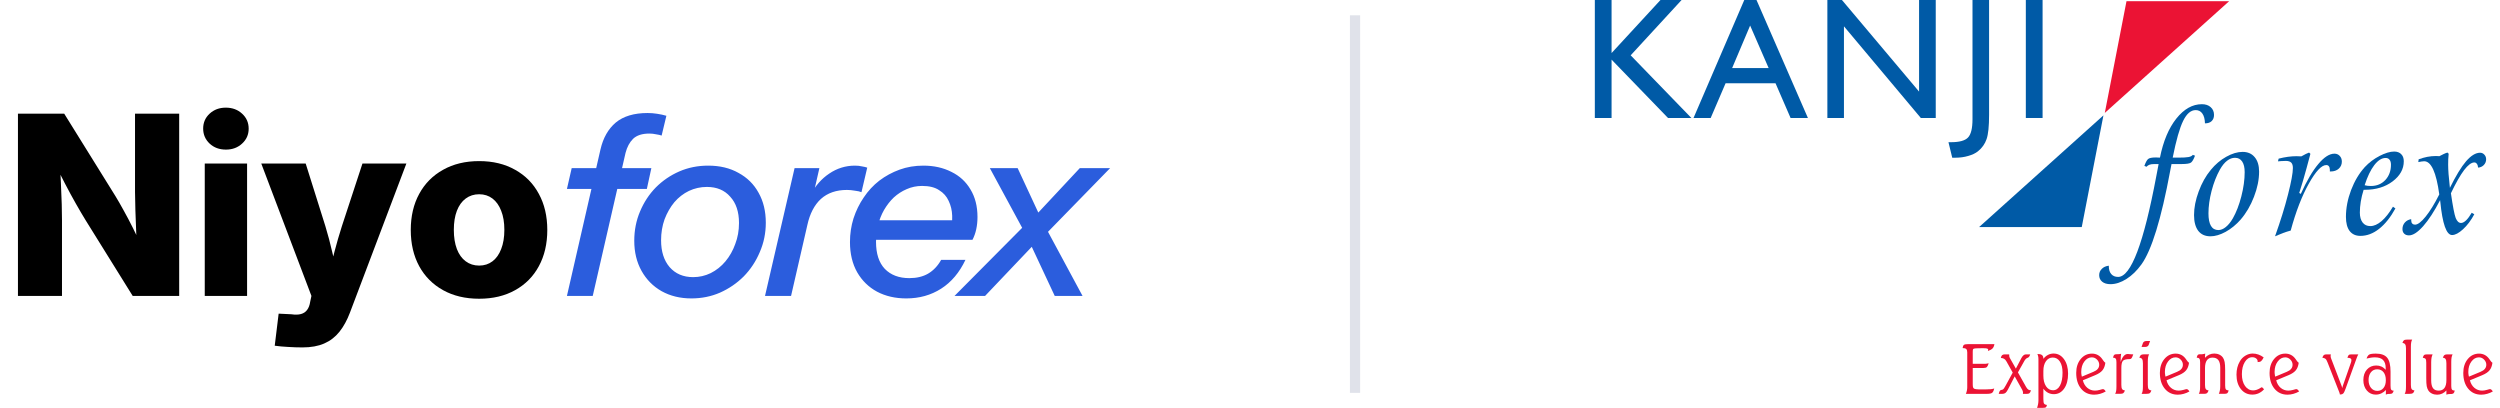
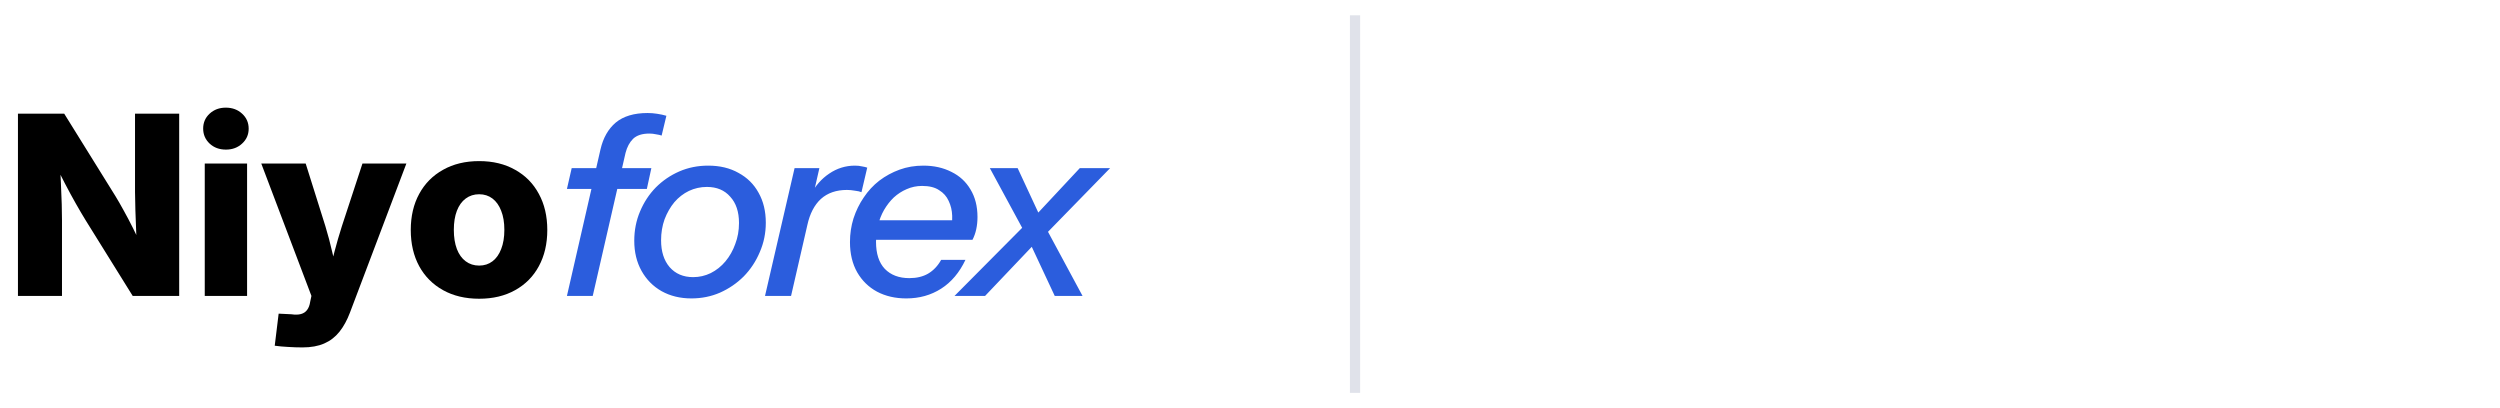
<svg xmlns="http://www.w3.org/2000/svg" width="245" height="40" viewBox="0 0 245 40" fill="none">
  <path d="M1.759 29V11.137H6.291L11.326 19.241C11.566 19.633 11.829 20.092 12.117 20.62C12.413 21.147 12.717 21.723 13.028 22.346C13.34 22.962 13.64 23.605 13.928 24.276L13.472 24.96C13.432 24.344 13.392 23.649 13.352 22.874C13.32 22.09 13.292 21.335 13.268 20.608C13.244 19.881 13.232 19.285 13.232 18.821V11.137H17.56V29H13.004L8.389 21.579C8.085 21.083 7.765 20.54 7.43 19.948C7.094 19.357 6.738 18.702 6.363 17.982C5.987 17.255 5.583 16.464 5.152 15.608L5.823 15.393C5.887 16.256 5.935 17.087 5.967 17.886C6.007 18.678 6.035 19.393 6.051 20.032C6.067 20.672 6.075 21.187 6.075 21.579V29H1.759ZM20.066 29V16.028H24.214V29H20.066ZM22.14 14.661C21.5 14.661 20.969 14.466 20.545 14.074C20.122 13.674 19.91 13.183 19.91 12.599C19.91 12.016 20.122 11.528 20.545 11.137C20.969 10.745 21.497 10.549 22.128 10.549C22.767 10.549 23.299 10.745 23.722 11.137C24.154 11.528 24.37 12.02 24.37 12.611C24.37 13.195 24.154 13.682 23.722 14.074C23.299 14.466 22.771 14.661 22.14 14.661ZM26.924 33.88L27.307 30.738L28.554 30.798C28.93 30.854 29.245 30.846 29.501 30.774C29.757 30.702 29.957 30.567 30.101 30.367C30.252 30.167 30.352 29.899 30.4 29.564L30.52 29L25.605 16.028H29.957L31.887 22.166C32.143 23.006 32.366 23.849 32.558 24.696C32.758 25.535 32.966 26.406 33.182 27.31H32.139C32.346 26.406 32.558 25.531 32.774 24.684C32.998 23.829 33.242 22.99 33.505 22.166L35.52 16.028H39.824L34.297 30.631C34.017 31.374 33.673 32.001 33.266 32.513C32.858 33.024 32.358 33.408 31.767 33.664C31.183 33.919 30.476 34.047 29.645 34.047C29.173 34.047 28.698 34.031 28.218 33.999C27.747 33.975 27.315 33.935 26.924 33.88ZM46.957 29.276C45.606 29.276 44.427 28.996 43.42 28.436C42.413 27.877 41.634 27.094 41.082 26.087C40.531 25.072 40.255 23.889 40.255 22.538C40.255 21.187 40.531 20.008 41.082 19.001C41.634 17.986 42.413 17.199 43.42 16.64C44.427 16.072 45.606 15.788 46.957 15.788C48.308 15.788 49.483 16.072 50.482 16.64C51.489 17.199 52.264 17.986 52.807 19.001C53.359 20.008 53.635 21.187 53.635 22.538C53.635 23.889 53.359 25.072 52.807 26.087C52.264 27.094 51.489 27.877 50.482 28.436C49.483 28.996 48.308 29.276 46.957 29.276ZM46.957 26.027C47.46 26.027 47.896 25.887 48.264 25.607C48.631 25.327 48.915 24.928 49.115 24.408C49.323 23.881 49.427 23.253 49.427 22.526C49.427 21.799 49.323 21.175 49.115 20.656C48.915 20.136 48.631 19.737 48.264 19.457C47.896 19.177 47.46 19.037 46.957 19.037C46.453 19.037 46.014 19.177 45.638 19.457C45.262 19.737 44.975 20.136 44.775 20.656C44.575 21.175 44.475 21.799 44.475 22.526C44.475 23.253 44.575 23.881 44.775 24.408C44.975 24.928 45.262 25.327 45.638 25.607C46.014 25.887 46.453 26.027 46.957 26.027Z" fill="black" />
  <path d="M55.559 29L58.849 14.636C59.111 13.507 59.61 12.631 60.346 12.009C61.099 11.387 62.139 11.076 63.465 11.076C63.776 11.076 64.087 11.101 64.398 11.15C64.725 11.199 65.028 11.264 65.306 11.346L64.84 13.286C64.709 13.237 64.529 13.196 64.299 13.163C64.087 13.114 63.866 13.089 63.637 13.089C62.933 13.089 62.401 13.261 62.041 13.605C61.697 13.949 61.451 14.407 61.304 14.98L58.088 29H55.559ZM55.559 18.516L56.025 16.478H63.833L63.391 18.516H55.559ZM67.757 29.245C66.66 29.245 65.686 29.008 64.835 28.534C64 28.059 63.345 27.396 62.87 26.545C62.396 25.694 62.158 24.711 62.158 23.598C62.158 22.567 62.347 21.61 62.723 20.726C63.1 19.825 63.615 19.04 64.27 18.369C64.941 17.697 65.71 17.174 66.578 16.797C67.445 16.421 68.387 16.232 69.402 16.232C70.547 16.232 71.538 16.47 72.373 16.944C73.224 17.403 73.879 18.049 74.337 18.884C74.811 19.719 75.049 20.701 75.049 21.831C75.049 22.845 74.852 23.803 74.46 24.703C74.083 25.604 73.559 26.397 72.888 27.085C72.217 27.756 71.439 28.288 70.556 28.681C69.688 29.057 68.755 29.245 67.757 29.245ZM67.928 27.159C68.534 27.159 69.107 27.028 69.647 26.766C70.204 26.487 70.686 26.103 71.096 25.612C71.505 25.121 71.824 24.556 72.053 23.918C72.299 23.279 72.422 22.592 72.422 21.855C72.422 20.758 72.135 19.899 71.562 19.277C71.006 18.639 70.245 18.319 69.279 18.319C68.657 18.319 68.067 18.45 67.511 18.712C66.971 18.974 66.496 19.342 66.087 19.817C65.694 20.292 65.375 20.848 65.129 21.487C64.9 22.125 64.786 22.813 64.786 23.549C64.786 24.646 65.064 25.522 65.62 26.176C66.193 26.831 66.963 27.159 67.928 27.159ZM74.971 29L77.868 16.478H80.299L79.587 19.596H79.685L77.524 29H74.971ZM79.12 22.051L79.464 19.056C79.906 18.205 80.503 17.526 81.256 17.018C82.026 16.494 82.869 16.232 83.785 16.232C84.047 16.232 84.276 16.257 84.473 16.306C84.686 16.339 84.858 16.38 84.989 16.429L84.424 18.835C84.276 18.77 84.064 18.72 83.785 18.688C83.507 18.639 83.245 18.614 83 18.614C81.952 18.614 81.101 18.909 80.446 19.498C79.808 20.087 79.366 20.938 79.12 22.051ZM88.821 29.245C87.741 29.245 86.783 29.025 85.948 28.583C85.13 28.141 84.483 27.51 84.009 26.692C83.534 25.857 83.297 24.867 83.297 23.721C83.297 22.919 83.411 22.15 83.64 21.413C83.886 20.66 84.221 19.973 84.647 19.351C85.073 18.712 85.58 18.164 86.169 17.706C86.775 17.247 87.438 16.887 88.158 16.625C88.878 16.363 89.656 16.232 90.491 16.232C91.522 16.232 92.439 16.437 93.241 16.846C94.043 17.239 94.665 17.812 95.107 18.565C95.565 19.318 95.794 20.218 95.794 21.266C95.794 21.691 95.753 22.092 95.671 22.469C95.59 22.845 95.467 23.189 95.303 23.5H84.991L85.408 21.585H93.928L93.142 22.714C93.273 22.191 93.331 21.667 93.314 21.143C93.298 20.619 93.183 20.136 92.971 19.694C92.774 19.252 92.463 18.9 92.037 18.639C91.628 18.36 91.072 18.221 90.368 18.221C89.828 18.221 89.32 18.328 88.846 18.54C88.387 18.737 87.97 19.007 87.593 19.351C87.233 19.694 86.914 20.104 86.636 20.578C86.374 21.037 86.177 21.536 86.047 22.076C85.916 22.6 85.85 23.14 85.85 23.697C85.85 24.859 86.137 25.743 86.71 26.348C87.299 26.954 88.101 27.257 89.116 27.257C89.836 27.257 90.45 27.109 90.957 26.815C91.481 26.504 91.907 26.054 92.234 25.464H94.616C94.026 26.708 93.233 27.65 92.234 28.288C91.236 28.926 90.098 29.245 88.821 29.245ZM103.364 29L100.688 23.279L97.005 16.478H99.73L102.161 21.708L106.089 29H103.364ZM100.958 21.683L105.819 16.478H108.79L102.013 23.426L100.958 21.683ZM101.719 23.549L96.538 29H93.543L100.737 21.757L101.719 23.549Z" fill="#2B5DDD" />
  <line x1="132.793" y1="1.5" x2="132.793" y2="38.5" stroke="#E0E2EA" />
  <g clip-path="url(#clip0_3835_78310)">
    <path d="M156.293 11.563V0H157.934V5.199L162.728 0H164.796L159.806 5.422L165.756 11.563H163.466L157.934 5.843V11.563H156.293Z" fill="#005AA6" />
    <path d="M169.749 6.67H173.327L171.513 2.504L169.749 6.67ZM165.965 11.563L170.939 0H172.137L177.176 11.563H175.477L174 8.158H169.108L167.647 11.563H165.965Z" fill="#005AA6" />
    <path d="M179.082 11.563V0H180.51L188.069 8.976V0H189.703V11.563H188.242L180.707 2.579V11.563H179.082Z" fill="#005AA6" />
    <path d="M190.949 13.935H191.204C192.019 13.935 192.572 13.783 192.862 13.48C193.157 13.177 193.305 12.577 193.305 11.679V0H194.93V11.257C194.93 12.376 194.848 13.169 194.684 13.637C194.52 14.111 194.238 14.508 193.838 14.828C193.598 15.02 193.28 15.172 192.886 15.282C192.498 15.398 192.071 15.456 191.606 15.456H191.319L190.949 13.935Z" fill="#005AA6" />
    <path d="M198.531 11.563V0H200.173V11.563H198.531Z" fill="#005AA6" />
    <path d="M204.011 22.255H193.949L206.138 11.305L204.011 22.255Z" fill="#005AA6" />
    <path d="M208.397 0.115L218.459 0.115L206.27 11.066L208.397 0.115Z" fill="#EB1334" />
-     <path d="M211.544 16.077H211.125C210.922 16.077 210.764 16.099 210.648 16.143C210.539 16.181 210.443 16.248 210.361 16.341L210.147 16.259C210.273 15.911 210.394 15.688 210.509 15.588C210.629 15.484 210.878 15.431 211.256 15.431C211.262 15.431 211.278 15.431 211.306 15.431C211.442 15.442 211.566 15.448 211.675 15.448C211.998 13.837 212.533 12.563 213.277 11.626C214.028 10.682 214.863 10.211 215.783 10.211C216.144 10.211 216.432 10.307 216.646 10.501C216.865 10.694 216.974 10.947 216.974 11.262C216.974 11.521 216.895 11.725 216.736 11.874C216.583 12.017 216.366 12.089 216.087 12.089C216.076 11.675 215.991 11.355 215.832 11.129C215.674 10.903 215.455 10.79 215.175 10.79C214.704 10.79 214.296 11.14 213.951 11.841C213.606 12.541 213.264 13.743 212.924 15.448H213.458C213.935 15.448 214.277 15.429 214.485 15.39C214.693 15.346 214.83 15.274 214.896 15.175L215.11 15.258C214.983 15.6 214.855 15.823 214.723 15.928C214.597 16.027 214.288 16.077 213.795 16.077H212.809L212.677 16.755C211.801 21.471 210.862 24.523 209.86 25.913C209.416 26.526 208.929 27 208.397 27.336C207.861 27.678 207.335 27.849 206.82 27.849C206.48 27.849 206.212 27.769 206.015 27.609C205.818 27.449 205.719 27.234 205.719 26.964C205.719 26.721 205.807 26.515 205.982 26.344C206.152 26.173 206.379 26.071 206.664 26.038V26.087C206.664 26.418 206.743 26.674 206.902 26.857C207.061 27.044 207.285 27.138 207.576 27.138C208.835 27.138 210.084 23.84 211.322 17.243L211.544 16.077Z" fill="#005AA6" />
+     <path d="M211.544 16.077H211.125C210.922 16.077 210.764 16.099 210.648 16.143C210.539 16.181 210.443 16.248 210.361 16.341L210.147 16.259C210.273 15.911 210.394 15.688 210.509 15.588C210.629 15.484 210.878 15.431 211.256 15.431C211.262 15.431 211.278 15.431 211.306 15.431C211.442 15.442 211.566 15.448 211.675 15.448C211.998 13.837 212.533 12.563 213.277 11.626C214.028 10.682 214.863 10.211 215.783 10.211C216.144 10.211 216.432 10.307 216.646 10.501C216.865 10.694 216.974 10.947 216.974 11.262C216.974 11.521 216.895 11.725 216.736 11.874C216.583 12.017 216.366 12.089 216.087 12.089C216.076 11.675 215.991 11.355 215.832 11.129C215.674 10.903 215.455 10.79 215.175 10.79C214.704 10.79 214.296 11.14 213.951 11.841C213.606 12.541 213.264 13.743 212.924 15.448H213.458C213.935 15.448 214.277 15.429 214.485 15.39C214.693 15.346 214.83 15.274 214.896 15.175L215.11 15.258C214.983 15.6 214.855 15.823 214.723 15.928C214.597 16.027 214.288 16.077 213.795 16.077H212.809L212.677 16.755C211.801 21.471 210.862 24.523 209.86 25.913C209.416 26.526 208.929 27 208.397 27.336C207.861 27.678 207.335 27.849 206.82 27.849C206.48 27.849 206.212 27.769 206.015 27.609C205.818 27.449 205.719 27.234 205.719 26.964C205.719 26.721 205.807 26.515 205.982 26.344C206.152 26.173 206.379 26.071 206.664 26.038V26.087C206.664 26.418 206.743 26.674 206.902 26.857C207.061 27.044 207.285 27.138 207.576 27.138C208.835 27.138 210.084 23.84 211.322 17.243Z" fill="#005AA6" />
    <path d="M219.033 15.464C218.759 15.464 218.499 15.56 218.253 15.754C218.006 15.941 217.774 16.228 217.554 16.614C217.215 17.221 216.941 17.921 216.733 18.715C216.53 19.504 216.429 20.238 216.429 20.916C216.429 21.456 216.511 21.864 216.675 22.14C216.84 22.411 217.081 22.546 217.398 22.546C217.645 22.546 217.888 22.446 218.129 22.248C218.376 22.049 218.606 21.765 218.82 21.396C219.154 20.811 219.43 20.097 219.649 19.253C219.868 18.404 219.978 17.609 219.978 16.87C219.978 16.418 219.896 16.071 219.732 15.828C219.567 15.585 219.334 15.464 219.033 15.464ZM219.773 14.885C220.277 14.885 220.671 15.056 220.956 15.398C221.246 15.74 221.391 16.214 221.391 16.821C221.391 17.604 221.224 18.426 220.89 19.286C220.561 20.146 220.123 20.894 219.575 21.528C219.137 22.024 218.65 22.422 218.113 22.72C217.576 23.012 217.081 23.158 216.626 23.158C216.105 23.158 215.706 22.979 215.427 22.62C215.153 22.256 215.016 21.741 215.016 21.073C215.016 20.356 215.166 19.59 215.468 18.773C215.769 17.951 216.166 17.243 216.659 16.647C217.103 16.106 217.606 15.679 218.17 15.365C218.74 15.045 219.274 14.885 219.773 14.885Z" fill="#005AA6" />
    <path d="M226.289 14.951L226.42 15.075C226.409 15.114 226.286 15.572 226.051 16.449C225.815 17.326 225.574 18.145 225.327 18.906L225.476 19.005C226.062 17.714 226.637 16.735 227.201 16.068C227.765 15.395 228.29 15.059 228.778 15.059C228.986 15.059 229.159 15.133 229.296 15.282C229.432 15.425 229.501 15.61 229.501 15.836C229.501 16.118 229.399 16.349 229.197 16.531C228.995 16.713 228.732 16.804 228.409 16.804H228.326V16.631C228.321 16.476 228.288 16.363 228.227 16.291C228.173 16.214 228.088 16.176 227.973 16.176C227.513 16.176 226.943 16.782 226.264 17.996C225.585 19.204 224.993 20.737 224.489 22.596C224.243 22.662 223.991 22.742 223.734 22.835C223.482 22.929 223.221 23.037 222.953 23.158C223.49 21.658 223.914 20.29 224.227 19.055C224.544 17.814 224.703 16.951 224.703 16.465C224.703 16.223 224.648 16.046 224.539 15.936C224.429 15.825 224.254 15.77 224.013 15.77C223.816 15.77 223.662 15.776 223.553 15.787C223.444 15.792 223.339 15.801 223.241 15.812L223.306 15.547C223.635 15.464 223.942 15.403 224.227 15.365C224.517 15.326 224.793 15.307 225.056 15.307C225.084 15.307 225.15 15.31 225.254 15.315C225.363 15.321 225.456 15.323 225.533 15.323L225.549 15.315C225.878 15.128 226.124 15.006 226.289 14.951Z" fill="#005AA6" />
    <path d="M231.636 18.599C231.51 18.996 231.417 19.383 231.356 19.758C231.296 20.127 231.266 20.485 231.266 20.833C231.266 21.247 231.356 21.572 231.538 21.809C231.718 22.041 231.97 22.157 232.293 22.157C232.644 22.157 233.011 21.994 233.394 21.669C233.777 21.338 234.15 20.866 234.511 20.254L234.75 20.428C234.268 21.305 233.734 21.972 233.147 22.43C232.567 22.888 231.956 23.116 231.316 23.116C230.861 23.116 230.51 22.956 230.264 22.637C230.023 22.317 229.902 21.856 229.902 21.255C229.902 20.395 230.07 19.52 230.404 18.632C230.743 17.744 231.192 16.991 231.751 16.374C232.162 15.933 232.644 15.569 233.197 15.282C233.75 14.995 234.227 14.852 234.626 14.852C234.922 14.852 235.152 14.937 235.317 15.108C235.486 15.274 235.571 15.505 235.571 15.803C235.571 16.57 235.204 17.229 234.471 17.78C233.742 18.326 232.841 18.599 231.767 18.599H231.636ZM231.735 18.152C231.828 18.18 231.923 18.199 232.022 18.21C232.121 18.221 232.227 18.227 232.343 18.227C232.923 18.227 233.397 18.031 233.764 17.64C234.131 17.242 234.314 16.743 234.314 16.142C234.314 15.927 234.268 15.764 234.175 15.654C234.087 15.538 233.958 15.48 233.788 15.48C233.41 15.48 233.041 15.715 232.68 16.183C232.323 16.647 232.008 17.303 231.735 18.152Z" fill="#005AA6" />
-     <path d="M239.853 14.951L239.969 15.067C239.952 15.265 239.938 15.453 239.927 15.63C239.922 15.801 239.919 15.972 239.919 16.142C239.919 16.407 239.933 16.719 239.96 17.077C239.988 17.436 240.031 17.88 240.091 18.409C240.672 17.229 241.201 16.36 241.677 15.803C242.159 15.246 242.617 14.968 243.049 14.968C243.214 14.968 243.353 15.031 243.468 15.158C243.583 15.279 243.641 15.431 243.641 15.613C243.641 15.828 243.564 16.016 243.411 16.176C243.257 16.33 243.071 16.413 242.852 16.424C242.841 16.269 242.803 16.148 242.737 16.06C242.671 15.966 242.587 15.919 242.482 15.919C242.197 15.919 241.863 16.17 241.48 16.672C241.102 17.174 240.672 17.93 240.19 18.939C240.376 20.229 240.533 21.038 240.658 21.363C240.79 21.688 240.965 21.851 241.184 21.851C241.332 21.851 241.496 21.765 241.677 21.595C241.858 21.418 242.042 21.17 242.228 20.85L242.482 20.999C242.154 21.606 241.784 22.096 241.373 22.471C240.962 22.846 240.606 23.034 240.305 23.034C239.747 23.034 239.361 21.942 239.147 19.758L239.13 19.617C238.561 20.709 238.007 21.559 237.471 22.165C236.934 22.767 236.471 23.067 236.082 23.067C235.885 23.067 235.729 23.012 235.614 22.902C235.499 22.791 235.441 22.64 235.441 22.447C235.441 22.193 235.521 21.978 235.68 21.801C235.839 21.625 236.044 21.517 236.296 21.479L236.304 21.644C236.304 21.755 236.34 21.846 236.411 21.917C236.477 21.983 236.564 22.016 236.674 22.016C236.942 22.016 237.29 21.752 237.717 21.222C238.145 20.693 238.588 19.97 239.048 19.055V19.046C238.753 16.884 238.26 15.803 237.569 15.803C237.493 15.803 237.405 15.812 237.307 15.828C237.208 15.839 237.104 15.858 236.994 15.886L237.027 15.613C237.307 15.508 237.586 15.428 237.865 15.373C238.15 15.318 238.438 15.29 238.728 15.29C238.816 15.29 238.881 15.293 238.925 15.299C238.974 15.299 239.018 15.301 239.057 15.307C239.215 15.219 239.358 15.147 239.484 15.092C239.61 15.031 239.733 14.984 239.853 14.951Z" fill="#005AA6" />
    <path d="M192.869 33.725H195.453C195.421 33.911 195.361 34.05 195.274 34.142C195.186 34.235 195.034 34.32 194.816 34.399L194.826 34.36L194.842 34.277C194.842 34.218 194.806 34.178 194.734 34.156C194.665 34.134 194.518 34.123 194.293 34.123L193.797 34.133C193.725 34.133 193.668 34.135 193.627 34.139C193.587 34.141 193.538 34.148 193.48 34.159C193.421 34.17 193.381 34.193 193.359 34.228C193.339 34.263 193.329 34.35 193.329 34.488V35.653H194.457C194.498 35.653 194.54 35.653 194.584 35.653C194.623 35.646 194.664 35.641 194.705 35.636C194.749 35.632 194.811 35.62 194.891 35.6C194.837 35.78 194.777 35.903 194.712 35.969C194.648 36.032 194.53 36.064 194.355 36.064H193.329V37.667C193.329 37.796 193.339 37.891 193.359 37.953C193.378 38.014 193.411 38.058 193.457 38.084C193.502 38.111 193.568 38.129 193.653 38.14C193.74 38.151 193.823 38.158 193.901 38.16C193.982 38.16 194.059 38.16 194.133 38.16H194.623C194.817 38.16 194.976 38.154 195.1 38.14C195.224 38.127 195.336 38.104 195.434 38.071C195.386 38.284 195.317 38.426 195.228 38.496C195.141 38.564 194.967 38.598 194.708 38.598H192.656C192.698 38.499 192.73 38.394 192.754 38.282C192.778 38.168 192.79 38.057 192.79 37.95V34.534C192.79 34.376 192.757 34.267 192.692 34.205C192.627 34.141 192.508 34.11 192.336 34.11C192.358 33.954 192.4 33.851 192.463 33.8C192.527 33.75 192.662 33.725 192.869 33.725Z" fill="#EB1334" />
    <path d="M196.463 34.728H196.901V34.784C196.901 34.844 196.904 34.895 196.911 34.939C196.92 34.981 196.934 35.021 196.953 35.061L197.555 36.124L198.058 35.163L198.081 35.117C198.216 34.858 198.368 34.728 198.538 34.728H198.96C198.907 34.911 198.827 35.021 198.718 35.061C198.707 35.063 198.7 35.065 198.698 35.067C198.578 35.107 198.466 35.222 198.362 35.413L198.345 35.446L197.757 36.495L198.551 37.91C198.619 38.031 198.689 38.119 198.764 38.174C198.838 38.224 198.928 38.249 199.035 38.249C198.996 38.388 198.948 38.481 198.891 38.529C198.837 38.575 198.755 38.598 198.646 38.598H198.244L198.247 38.585L198.257 38.483C198.257 38.439 198.251 38.395 198.237 38.351C198.224 38.305 198.205 38.257 198.179 38.206L197.44 36.887L196.78 38.167C196.693 38.334 196.61 38.448 196.532 38.509C196.453 38.569 196.351 38.598 196.225 38.598H195.875C195.91 38.467 195.941 38.377 195.97 38.328C195.998 38.28 196.036 38.246 196.084 38.226L196.192 38.2C196.253 38.187 196.295 38.167 196.319 38.141C196.345 38.112 196.366 38.088 196.381 38.068C196.399 38.046 196.418 38.017 196.44 37.98L196.564 37.769L197.247 36.515L196.627 35.41C196.561 35.293 196.487 35.211 196.404 35.163C196.365 35.139 196.318 35.119 196.264 35.104C196.212 35.088 196.152 35.081 196.084 35.081C196.106 34.953 196.145 34.863 196.202 34.811C196.261 34.756 196.348 34.728 196.463 34.728Z" fill="#EB1334" />
    <path d="M200.25 38.088V39.095C200.25 39.332 200.273 39.485 200.319 39.553C200.367 39.623 200.46 39.668 200.597 39.688C200.582 39.793 200.55 39.866 200.502 39.908C200.454 39.95 200.35 39.97 200.188 39.97H199.633C199.676 39.85 199.71 39.726 199.734 39.599C199.743 39.548 199.75 39.491 199.757 39.428C199.764 39.364 199.767 39.307 199.767 39.256V35.226C199.767 35.096 199.758 34.996 199.741 34.926C199.728 34.845 199.7 34.769 199.659 34.699H199.741C199.915 34.699 200.043 34.735 200.126 34.808C200.209 34.878 200.25 34.99 200.25 35.143V35.166C200.379 34.998 200.529 34.869 200.701 34.781C200.873 34.691 201.055 34.647 201.247 34.647C201.663 34.647 202.004 34.83 202.27 35.196C202.538 35.562 202.672 36.039 202.672 36.627C202.672 37.231 202.543 37.715 202.286 38.082C202.029 38.446 201.694 38.628 201.28 38.628C201.073 38.628 200.882 38.583 200.708 38.493C200.534 38.401 200.381 38.266 200.25 38.088ZM200.25 36.815C200.25 37.245 200.338 37.592 200.512 37.855C200.686 38.116 200.913 38.246 201.191 38.246C201.483 38.246 201.712 38.094 201.878 37.789C202.045 37.482 202.129 37.058 202.129 36.519C202.129 36.062 202.043 35.702 201.871 35.436C201.699 35.171 201.466 35.038 201.172 35.038C200.897 35.038 200.675 35.158 200.505 35.397C200.335 35.636 200.25 35.956 200.25 36.358V36.815Z" fill="#EB1334" />
    <path d="M205.148 36.441C205.25 36.397 205.336 36.353 205.403 36.309C205.473 36.263 205.533 36.21 205.583 36.148C205.676 36.034 205.723 35.9 205.723 35.747C205.723 35.556 205.652 35.387 205.508 35.24C205.364 35.093 205.195 35.02 205.001 35.02C204.714 35.02 204.468 35.156 204.266 35.428C204.063 35.7 203.962 36.037 203.962 36.441C203.962 36.5 203.963 36.542 203.965 36.566C203.968 36.588 203.972 36.626 203.978 36.681C203.985 36.734 203.99 36.773 203.995 36.8C203.999 36.824 204.009 36.861 204.024 36.911L205.148 36.441ZM206.325 35.549C206.285 35.859 206.192 36.104 206.044 36.286C205.898 36.468 205.661 36.627 205.335 36.764L204.119 37.27C204.197 37.582 204.345 37.828 204.56 38.011C204.776 38.19 205.025 38.28 205.308 38.28C205.455 38.28 205.612 38.256 205.782 38.208C205.871 38.182 205.938 38.163 205.981 38.152C206.027 38.141 206.062 38.135 206.086 38.132C206.132 38.132 206.179 38.152 206.227 38.191C206.274 38.229 206.319 38.287 206.36 38.366C206.184 38.465 205.999 38.541 205.805 38.596C205.611 38.651 205.418 38.678 205.227 38.678C204.699 38.678 204.275 38.484 203.952 38.096C203.63 37.708 203.469 37.191 203.469 36.546C203.469 35.996 203.615 35.543 203.907 35.187C204.201 34.832 204.57 34.654 205.014 34.654C205.223 34.654 205.414 34.7 205.586 34.792C205.758 34.885 205.909 35.025 206.037 35.214L206.102 35.309C206.194 35.443 206.268 35.523 206.325 35.549Z" fill="#EB1334" />
    <path d="M207.872 34.67L207.836 34.95L207.826 35.321V35.476C207.905 35.222 208.003 35.028 208.12 34.894C208.24 34.76 208.366 34.693 208.499 34.693C208.521 34.693 208.549 34.694 208.584 34.696C208.622 34.698 208.664 34.703 208.712 34.709L208.944 34.726H209.019L209.061 34.722C208.987 34.938 208.927 35.07 208.878 35.121C208.833 35.169 208.772 35.193 208.695 35.193C208.356 35.193 208.137 35.252 208.038 35.371C207.94 35.487 207.892 35.719 207.892 36.068V37.72C207.892 37.913 207.917 38.049 207.967 38.128C208.019 38.203 208.111 38.247 208.241 38.26C208.202 38.391 208.15 38.48 208.084 38.526C208.021 38.572 207.91 38.595 207.751 38.595H207.284C207.33 38.519 207.362 38.428 207.382 38.322C207.401 38.215 207.411 38.066 207.411 37.875V35.496C207.411 35.322 207.387 35.207 207.34 35.15C207.289 35.084 207.202 35.052 207.078 35.052C207.104 34.916 207.141 34.825 207.189 34.779C207.213 34.757 207.244 34.74 207.284 34.729C207.323 34.718 207.374 34.713 207.438 34.713H207.545L207.699 34.703L207.872 34.67Z" fill="#EB1334" />
    <path d="M210.084 34.726H210.614C210.568 34.803 210.535 34.895 210.516 35.003C210.496 35.11 210.486 35.259 210.486 35.45V37.721C210.486 37.914 210.511 38.05 210.561 38.129C210.614 38.203 210.705 38.247 210.835 38.26C210.796 38.392 210.744 38.481 210.679 38.527C210.62 38.573 210.513 38.596 210.358 38.596H209.879C209.924 38.519 209.957 38.428 209.977 38.323C209.996 38.215 210.006 38.066 210.006 37.875V35.605C210.006 35.407 209.979 35.269 209.927 35.19C209.899 35.148 209.863 35.117 209.82 35.095C209.776 35.071 209.721 35.059 209.656 35.059C209.695 34.934 209.744 34.846 209.803 34.795C209.862 34.749 209.955 34.726 210.084 34.726ZM210.352 33.42H210.708L210.574 33.792C210.548 33.86 210.506 33.911 210.447 33.946C210.39 33.981 210.316 33.999 210.225 33.999H209.872L210.006 33.624C210.032 33.556 210.073 33.505 210.13 33.473C210.186 33.438 210.26 33.42 210.352 33.42Z" fill="#EB1334" />
    <path d="M213.348 36.441C213.45 36.397 213.535 36.353 213.602 36.309C213.672 36.263 213.732 36.21 213.782 36.148C213.876 36.034 213.923 35.9 213.923 35.747C213.923 35.556 213.851 35.387 213.707 35.24C213.563 35.093 213.395 35.02 213.2 35.02C212.913 35.02 212.668 35.156 212.465 35.428C212.263 35.7 212.161 36.037 212.161 36.441C212.161 36.5 212.163 36.542 212.165 36.566C212.167 36.588 212.171 36.626 212.178 36.681C212.184 36.734 212.19 36.773 212.194 36.8C212.199 36.824 212.208 36.861 212.223 36.911L213.348 36.441ZM214.524 35.549C214.485 35.859 214.391 36.104 214.243 36.286C214.097 36.468 213.861 36.627 213.534 36.764L212.318 37.27C212.397 37.582 212.544 37.828 212.759 38.011C212.975 38.19 213.224 38.28 213.508 38.28C213.654 38.28 213.811 38.256 213.981 38.208C214.071 38.182 214.137 38.163 214.181 38.152C214.227 38.141 214.262 38.135 214.285 38.132C214.331 38.132 214.378 38.152 214.426 38.191C214.474 38.229 214.518 38.287 214.56 38.366C214.383 38.465 214.198 38.541 214.004 38.596C213.81 38.651 213.618 38.678 213.426 38.678C212.899 38.678 212.474 38.484 212.152 38.096C211.829 37.708 211.668 37.191 211.668 36.546C211.668 35.996 211.814 35.543 212.106 35.187C212.4 34.832 212.769 34.654 213.214 34.654C213.423 34.654 213.613 34.7 213.786 34.792C213.958 34.885 214.108 35.025 214.236 35.214L214.302 35.309C214.393 35.443 214.467 35.523 214.524 35.549Z" fill="#EB1334" />
    <path d="M218.065 36.255V37.766C218.065 37.963 218.088 38.093 218.133 38.154C218.179 38.215 218.271 38.253 218.408 38.266C218.371 38.4 218.327 38.489 218.277 38.532C218.229 38.574 218.134 38.595 217.993 38.595H217.444C217.488 38.503 217.521 38.397 217.545 38.276C217.571 38.153 217.584 38.01 217.584 37.848V36.042C217.584 35.702 217.523 35.45 217.398 35.288C217.274 35.126 217.081 35.045 216.82 35.045C216.582 35.045 216.402 35.131 216.277 35.305C216.153 35.478 216.091 35.732 216.091 36.068V37.72C216.091 37.913 216.116 38.049 216.166 38.128C216.219 38.202 216.31 38.246 216.441 38.259C216.397 38.393 216.346 38.483 216.287 38.529C216.23 38.573 216.139 38.595 216.013 38.595H215.483C215.529 38.518 215.562 38.427 215.581 38.322C215.601 38.214 215.611 38.065 215.611 37.874V35.495C215.611 35.322 215.587 35.207 215.539 35.15C215.489 35.084 215.402 35.051 215.277 35.051C215.304 34.928 215.336 34.843 215.375 34.794C215.417 34.744 215.475 34.719 215.549 34.719H215.683C215.724 34.719 215.762 34.718 215.797 34.716C215.832 34.713 215.863 34.709 215.892 34.702C215.933 34.698 215.971 34.691 216.006 34.683C216.041 34.674 216.076 34.662 216.111 34.647L216.094 34.854L216.091 35.064C216.207 34.931 216.343 34.828 216.5 34.755C216.659 34.683 216.824 34.647 216.996 34.647C217.179 34.647 217.347 34.683 217.5 34.755C217.652 34.828 217.772 34.931 217.859 35.064C217.931 35.178 217.983 35.319 218.016 35.486C218.048 35.652 218.065 35.909 218.065 36.255Z" fill="#EB1334" />
    <path d="M221.839 35.025C221.749 35.209 221.666 35.332 221.587 35.393C221.511 35.453 221.405 35.482 221.27 35.482H221.244L221.247 35.453L221.251 35.42C221.251 35.303 221.201 35.206 221.1 35.127C221.002 35.048 220.876 35.008 220.721 35.008C220.427 35.008 220.184 35.164 219.993 35.476C219.897 35.631 219.825 35.808 219.777 36.005C219.729 36.203 219.705 36.425 219.705 36.673C219.705 37.147 219.808 37.53 220.012 37.822C220.113 37.964 220.229 38.073 220.362 38.148C220.497 38.222 220.646 38.259 220.81 38.259C220.92 38.259 221.035 38.24 221.153 38.2C221.27 38.161 221.393 38.099 221.522 38.016C221.592 37.97 221.635 37.947 221.653 37.947C221.67 37.947 221.697 37.963 221.735 37.996L221.878 38.151C221.724 38.32 221.549 38.449 221.355 38.539C221.164 38.627 220.954 38.671 220.728 38.671C220.268 38.671 219.895 38.491 219.607 38.131C219.32 37.771 219.176 37.3 219.176 36.716C219.176 36.464 219.203 36.231 219.258 36.019C219.284 35.913 219.317 35.809 219.359 35.706C219.4 35.603 219.45 35.503 219.509 35.407C219.64 35.176 219.82 34.992 220.048 34.854C220.277 34.716 220.514 34.647 220.76 34.647C220.952 34.647 221.137 34.678 221.316 34.742C221.497 34.803 221.671 34.898 221.839 35.025Z" fill="#EB1334" />
    <path d="M224.097 36.441C224.2 36.397 224.285 36.353 224.352 36.309C224.422 36.263 224.482 36.21 224.532 36.148C224.626 36.034 224.672 35.9 224.672 35.747C224.672 35.556 224.601 35.387 224.457 35.24C224.313 35.093 224.144 35.02 223.95 35.02C223.663 35.02 223.417 35.156 223.215 35.428C223.013 35.7 222.911 36.037 222.911 36.441C222.911 36.5 222.912 36.542 222.915 36.566C222.917 36.588 222.921 36.626 222.928 36.681C222.934 36.734 222.939 36.773 222.944 36.8C222.948 36.824 222.958 36.861 222.973 36.911L224.097 36.441ZM225.274 35.549C225.234 35.859 225.141 36.104 224.992 36.286C224.847 36.468 224.611 36.627 224.284 36.764L223.068 37.27C223.146 37.582 223.294 37.828 223.509 38.011C223.725 38.19 223.974 38.28 224.257 38.28C224.404 38.28 224.561 38.256 224.731 38.208C224.82 38.182 224.887 38.163 224.931 38.152C224.976 38.141 225.011 38.135 225.035 38.132C225.081 38.132 225.128 38.152 225.176 38.191C225.223 38.229 225.268 38.287 225.31 38.366C225.133 38.465 224.948 38.541 224.754 38.596C224.56 38.651 224.367 38.678 224.176 38.678C223.649 38.678 223.224 38.484 222.901 38.096C222.579 37.708 222.418 37.191 222.418 36.546C222.418 35.996 222.564 35.543 222.856 35.187C223.15 34.832 223.519 34.654 223.963 34.654C224.173 34.654 224.363 34.7 224.535 34.792C224.707 34.885 224.858 35.025 224.986 35.214L225.051 35.309C225.143 35.443 225.217 35.523 225.274 35.549Z" fill="#EB1334" />
    <path d="M227.992 34.728H228.426L228.407 34.817L228.4 34.893L228.41 34.995L228.439 35.1L229.449 37.743L229.485 37.841L229.544 38.029L229.557 37.973C229.565 37.938 229.575 37.898 229.586 37.854C229.599 37.808 229.611 37.771 229.622 37.743L230.38 35.571C230.385 35.562 230.392 35.538 230.403 35.498C230.414 35.459 230.421 35.434 230.423 35.423C230.433 35.372 230.439 35.327 230.439 35.288C230.439 35.213 230.413 35.16 230.361 35.127C230.33 35.107 230.289 35.092 230.237 35.081C230.186 35.067 230.123 35.061 230.047 35.061C230.086 34.931 230.128 34.844 230.171 34.798C230.217 34.752 230.304 34.728 230.433 34.728H231.116C231.068 34.799 231.004 34.945 230.926 35.166L229.877 38.065C229.786 38.326 229.706 38.491 229.639 38.559C229.573 38.624 229.488 38.657 229.384 38.657L229.331 38.654L229.302 38.651C229.302 38.622 229.299 38.597 229.292 38.575C229.286 38.553 229.281 38.537 229.279 38.526C229.277 38.513 229.27 38.489 229.256 38.457L228.103 35.525C228.033 35.338 227.963 35.218 227.894 35.163C227.826 35.108 227.725 35.072 227.59 35.054C227.636 34.925 227.685 34.838 227.74 34.794C227.793 34.75 227.876 34.728 227.992 34.728Z" fill="#EB1334" />
    <path d="M232.119 37.247C232.119 37.556 232.199 37.811 232.358 38.011C232.519 38.208 232.725 38.307 232.976 38.307C233.228 38.307 233.431 38.212 233.583 38.024C233.736 37.833 233.812 37.578 233.812 37.26C233.812 36.927 233.737 36.666 233.586 36.477C233.438 36.286 233.23 36.191 232.962 36.191C232.71 36.191 232.506 36.288 232.351 36.48C232.197 36.673 232.119 36.929 232.119 37.247ZM233.818 38.218C233.69 38.36 233.54 38.472 233.367 38.553C233.198 38.632 233.018 38.672 232.828 38.672C232.473 38.672 232.182 38.539 231.953 38.274C231.724 38.008 231.609 37.666 231.609 37.247C231.609 36.822 231.726 36.477 231.959 36.214C232.194 35.951 232.499 35.819 232.874 35.819C233.059 35.819 233.229 35.854 233.384 35.924C233.539 35.995 233.675 36.101 233.792 36.244L233.796 36.165L233.799 36.089C233.799 35.725 233.713 35.456 233.541 35.283C233.371 35.107 233.106 35.02 232.747 35.02C232.623 35.02 232.493 35.029 232.358 35.049C232.223 35.069 232.078 35.099 231.923 35.138C231.987 34.945 232.07 34.817 232.175 34.753C232.28 34.687 232.499 34.654 232.835 34.654C233.353 34.654 233.723 34.788 233.942 35.056C234.163 35.321 234.273 35.781 234.273 36.434V37.8C234.273 38 234.294 38.129 234.338 38.188C234.362 38.219 234.394 38.243 234.433 38.261C234.474 38.278 234.525 38.287 234.586 38.287C234.54 38.416 234.494 38.502 234.446 38.544C234.4 38.583 234.316 38.603 234.194 38.603C234.155 38.603 234.118 38.604 234.083 38.606C234.048 38.608 234.008 38.613 233.962 38.619C233.919 38.628 233.868 38.645 233.812 38.669L233.815 38.544L233.818 38.346V38.218Z" fill="#EB1334" />
-     <path d="M235.934 33.279H236.395C236.349 33.356 236.317 33.448 236.297 33.556C236.277 33.663 236.267 33.811 236.267 34V37.721C236.267 37.914 236.293 38.05 236.342 38.13C236.395 38.204 236.486 38.248 236.617 38.261C236.578 38.395 236.527 38.485 236.463 38.531C236.4 38.575 236.286 38.597 236.121 38.597H235.66C235.705 38.52 235.738 38.429 235.758 38.324C235.777 38.216 235.787 38.067 235.787 37.876V34.155C235.787 33.964 235.761 33.829 235.709 33.75C235.658 33.669 235.568 33.621 235.438 33.608C235.477 33.486 235.525 33.399 235.585 33.348C235.644 33.302 235.76 33.279 235.934 33.279Z" fill="#EB1334" />
    <path d="M237.849 34.728H238.398C238.348 34.834 238.312 34.944 238.29 35.058C238.281 35.108 238.273 35.172 238.267 35.248C238.26 35.323 238.257 35.4 238.257 35.479V37.285C238.257 37.623 238.316 37.874 238.434 38.039C238.553 38.201 238.737 38.282 238.986 38.282C239.239 38.282 239.428 38.197 239.554 38.026C239.683 37.852 239.747 37.593 239.747 37.249V35.607C239.747 35.41 239.721 35.271 239.669 35.192C239.642 35.151 239.608 35.119 239.564 35.097C239.521 35.073 239.466 35.061 239.401 35.061C239.44 34.936 239.489 34.848 239.548 34.798C239.607 34.752 239.7 34.728 239.829 34.728H240.358C240.315 34.803 240.281 34.898 240.257 35.015C240.235 35.129 240.224 35.275 240.224 35.452V37.831C240.224 38 240.248 38.115 240.296 38.177C240.322 38.21 240.356 38.235 240.397 38.253C240.441 38.268 240.496 38.276 240.564 38.276C240.536 38.396 240.504 38.477 240.469 38.519C240.434 38.561 240.377 38.589 240.296 38.605L240.27 38.608L240.217 38.611H240.11C240.029 38.611 239.964 38.617 239.913 38.628C239.89 38.632 239.862 38.639 239.832 38.648C239.804 38.656 239.775 38.667 239.747 38.68V38.263C239.63 38.394 239.492 38.497 239.335 38.572C239.178 38.644 239.015 38.68 238.845 38.68C238.658 38.68 238.488 38.644 238.336 38.572C238.183 38.499 238.063 38.396 237.976 38.263C237.904 38.151 237.852 38.012 237.819 37.848C237.789 37.681 237.773 37.421 237.773 37.068V35.558C237.773 35.36 237.751 35.233 237.708 35.176C237.664 35.117 237.573 35.077 237.434 35.058C237.466 34.928 237.508 34.842 237.558 34.798C237.61 34.752 237.707 34.728 237.849 34.728Z" fill="#EB1334" />
    <path d="M243.082 36.441C243.184 36.397 243.269 36.353 243.337 36.309C243.407 36.263 243.466 36.21 243.517 36.148C243.61 36.034 243.657 35.9 243.657 35.747C243.657 35.556 243.585 35.387 243.441 35.24C243.298 35.093 243.129 35.02 242.935 35.02C242.648 35.02 242.402 35.156 242.2 35.428C241.997 35.7 241.896 36.037 241.896 36.441C241.896 36.5 241.897 36.542 241.899 36.566C241.901 36.588 241.906 36.626 241.912 36.681C241.919 36.734 241.924 36.773 241.929 36.8C241.933 36.824 241.942 36.861 241.958 36.911L243.082 36.441ZM244.258 35.549C244.219 35.859 244.126 36.104 243.977 36.286C243.832 36.468 243.595 36.627 243.268 36.764L242.053 37.27C242.131 37.582 242.278 37.828 242.494 38.011C242.71 38.19 242.959 38.28 243.242 38.28C243.388 38.28 243.546 38.256 243.716 38.208C243.805 38.182 243.872 38.163 243.915 38.152C243.961 38.141 243.996 38.135 244.02 38.132C244.066 38.132 244.112 38.152 244.16 38.191C244.208 38.229 244.253 38.287 244.294 38.366C244.118 38.465 243.933 38.541 243.739 38.596C243.545 38.651 243.352 38.678 243.16 38.678C242.633 38.678 242.208 38.484 241.886 38.096C241.563 37.708 241.402 37.191 241.402 36.546C241.402 35.996 241.549 35.543 241.84 35.187C242.134 34.832 242.504 34.654 242.948 34.654C243.157 34.654 243.348 34.7 243.52 34.792C243.692 34.885 243.842 35.025 243.971 35.214L244.036 35.309C244.127 35.443 244.202 35.523 244.258 35.549Z" fill="#EB1334" />
  </g>
  <defs>
    <clipPath id="clip0_3835_78310">
-       <rect width="88" height="40" fill="white" transform="translate(156.293)" />
-     </clipPath>
+       </clipPath>
  </defs>
</svg>